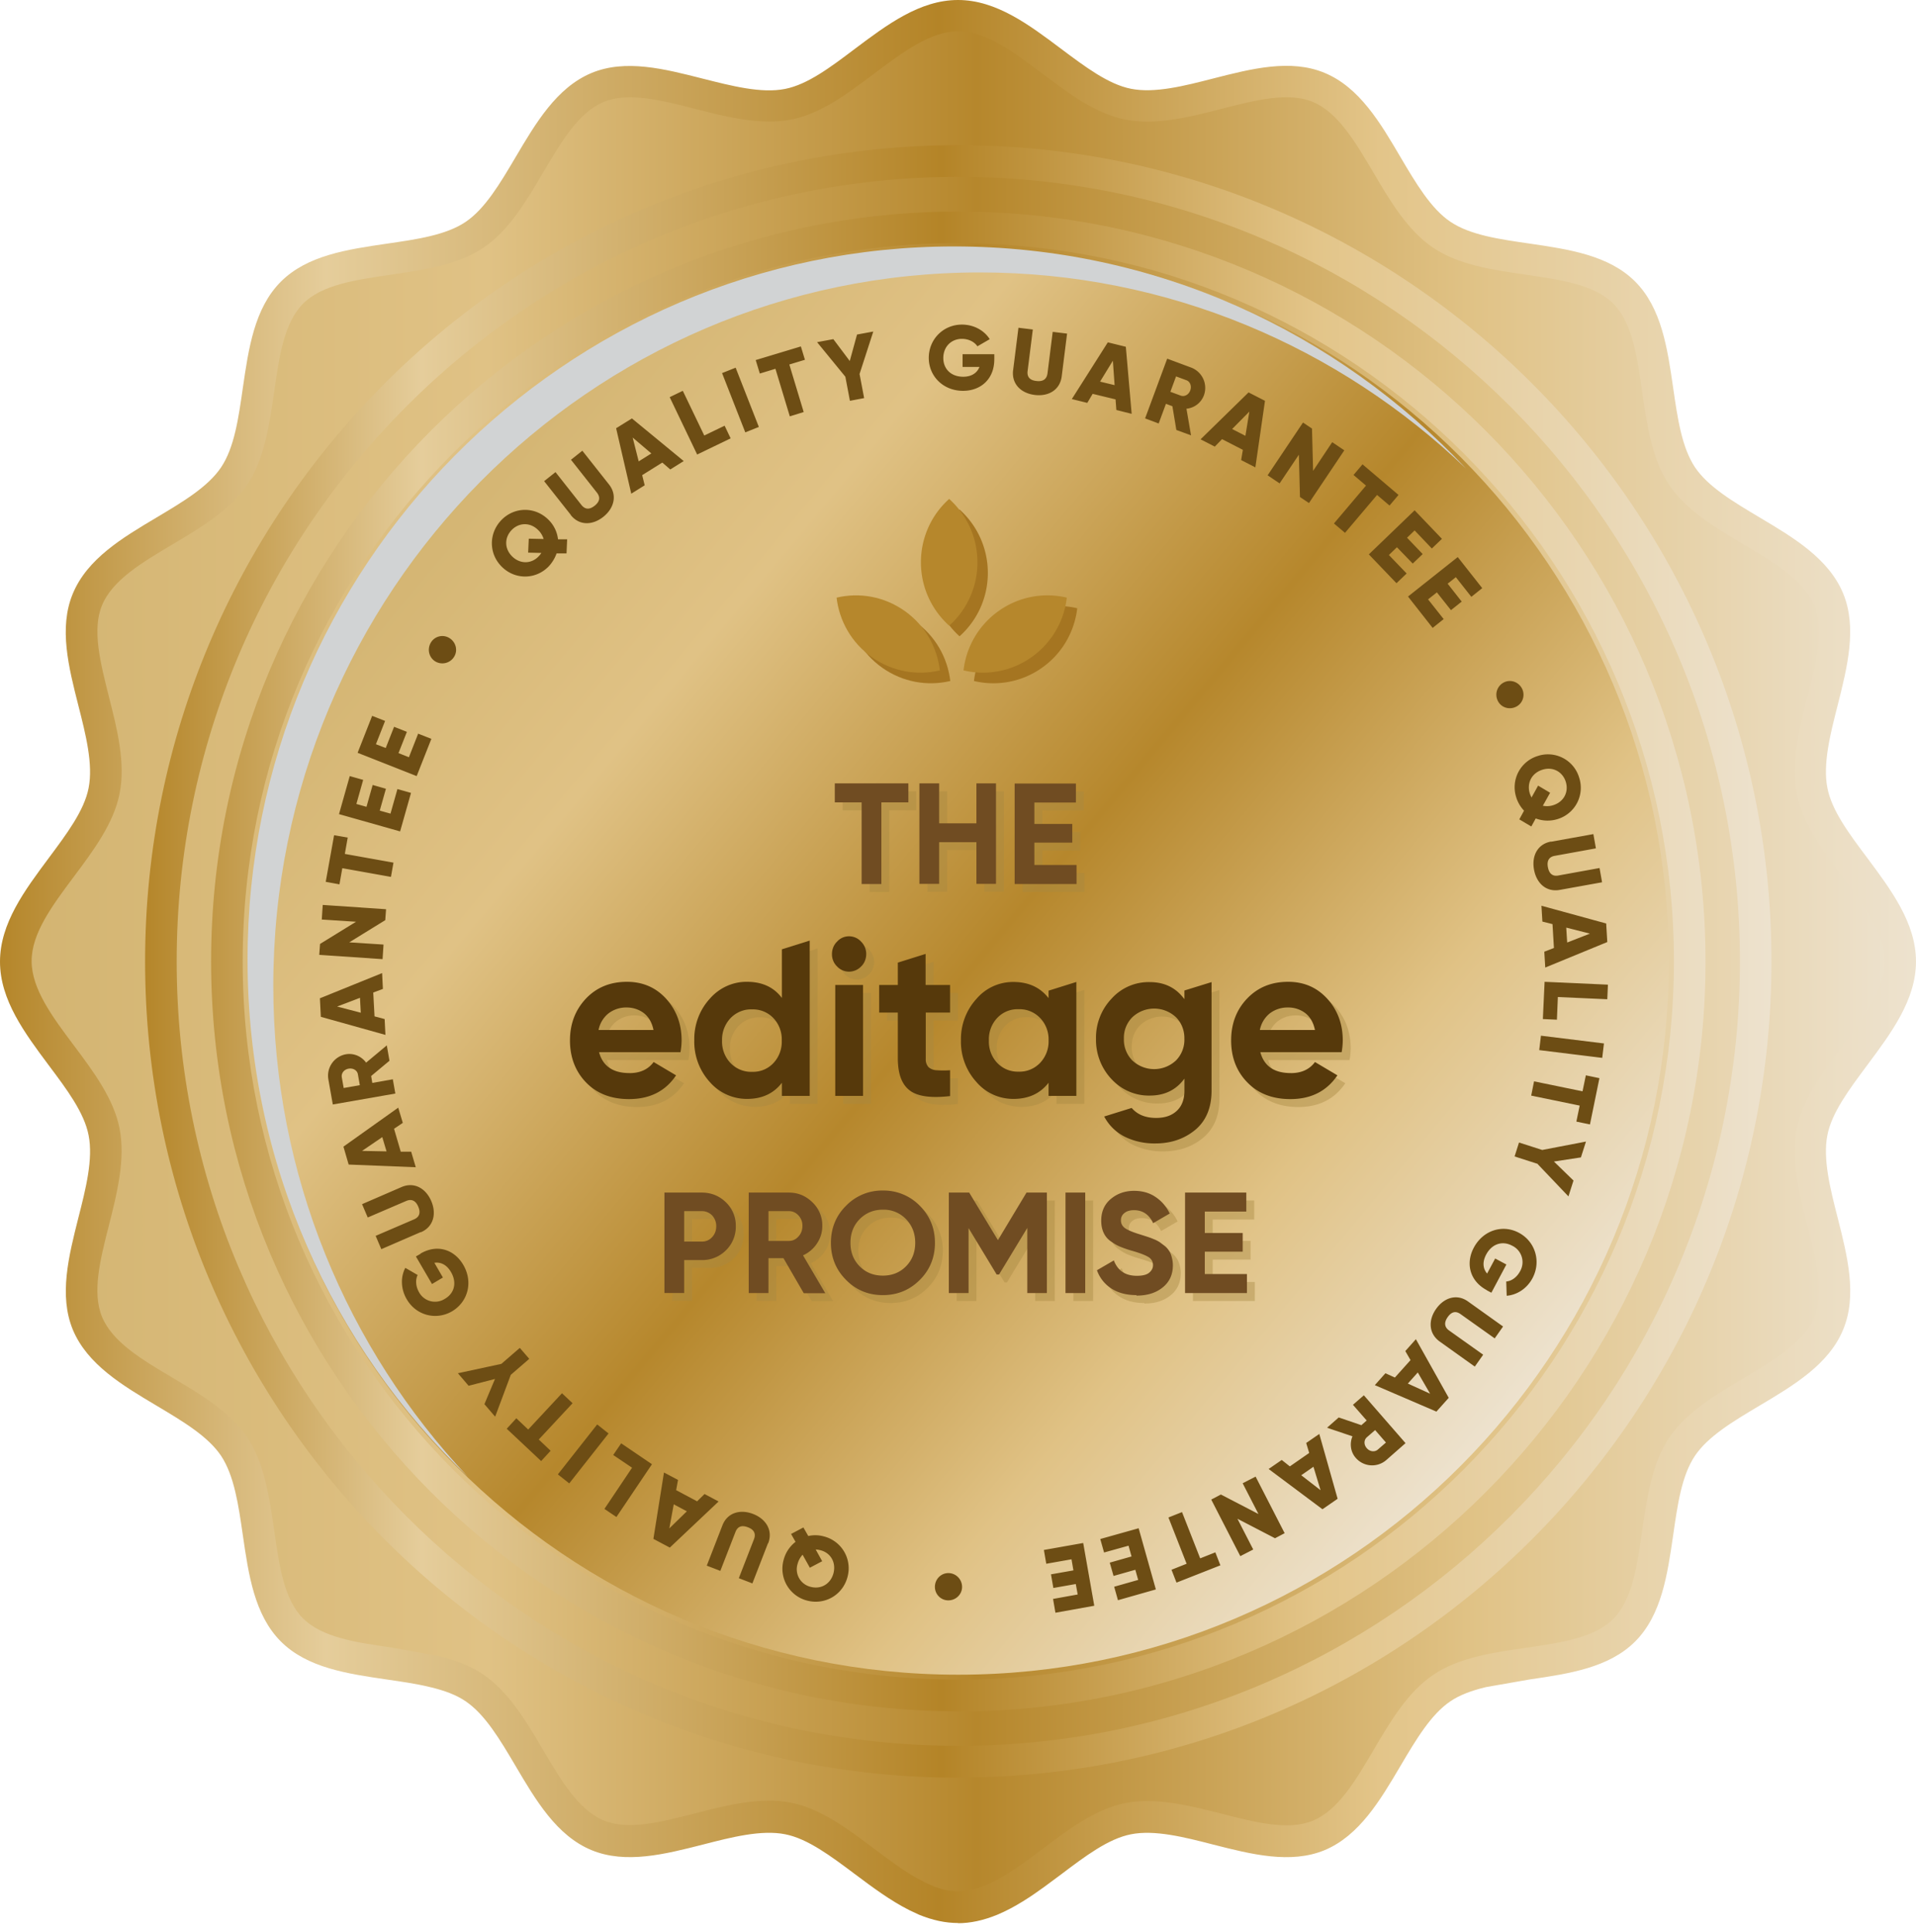
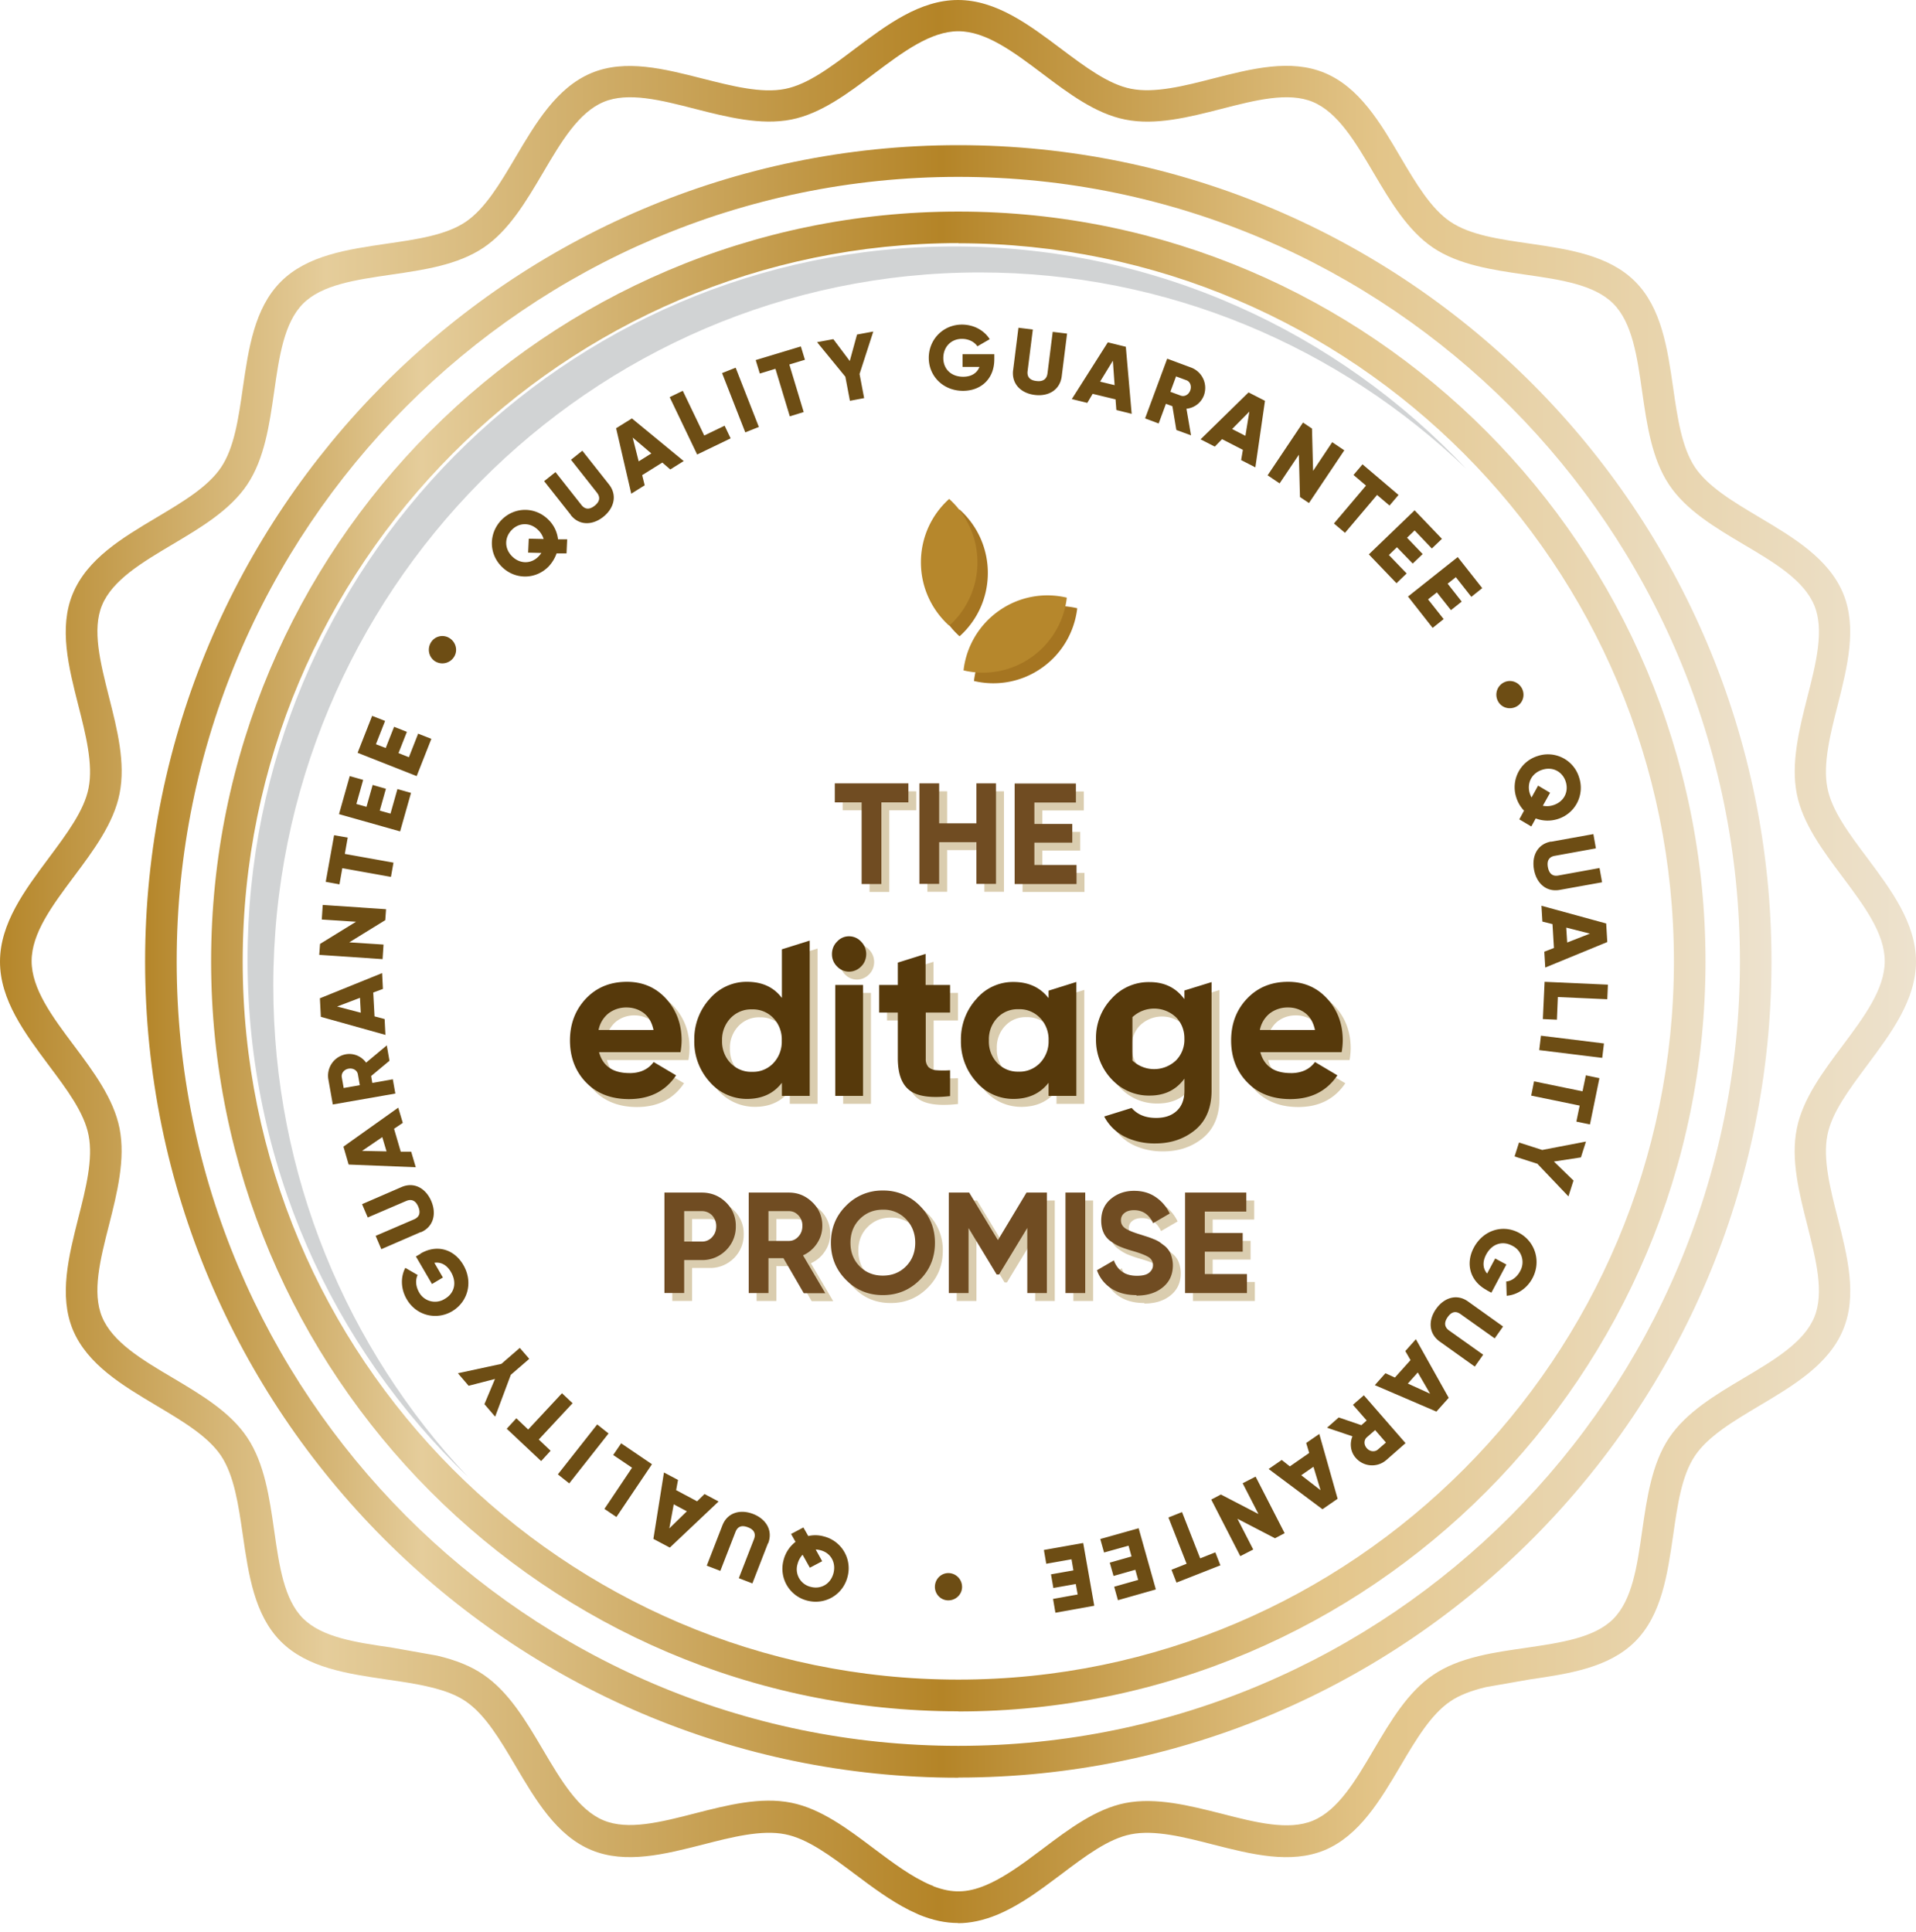
<svg xmlns="http://www.w3.org/2000/svg" xmlns:xlink="http://www.w3.org/1999/xlink" width="119" height="120" fill="none">
  <path d="M62.734 117.435c.687-.394 2.079-1.438 2.972-2.087z" fill="#d1d3d4" style="mix-blend-mode:multiply" />
-   <path d="M113.594 82.204c-1.422 3.445-7.081 4.617-9.111 7.668-2.059 3.081-.981 8.771-3.589 11.379-1.991 1.999-5.757 1.841-8.797 2.57-.942.226-1.814.541-2.54 1.023-3.05 2.048-4.217 7.718-7.64 9.145-3.374 1.398-8.189-1.772-11.847-1.043-1.971.393-3.844 2.037-5.767 3.435-.883.64-1.785 1.23-2.697 1.614-.677.286-1.373.453-2.089.453s-1.402-.167-2.079-.453c-2.913-1.21-5.59-4.478-8.473-5.049-3.658-.729-8.483 2.441-11.847 1.043-3.433-1.427-4.6-7.107-7.64-9.145-.726-.492-1.599-.797-2.54-1.023-3.04-.729-6.816-.581-8.797-2.57-2.599-2.608-1.53-8.298-3.589-11.379-2.04-3.061-7.689-4.233-9.111-7.668-1.393-3.386 1.765-8.219 1.04-11.891C5.784 66.75.998 63.491.998 59.721S5.774 52.693 6.48 49.13c.726-3.672-2.432-8.515-1.04-11.891 1.422-3.445 7.081-4.617 9.111-7.668 2.06-3.081.981-8.771 3.589-11.379 2.599-2.609 8.267-1.536 11.337-3.603 3.05-2.047 4.217-7.717 7.64-9.145 3.374-1.398 8.189 1.772 11.847 1.043 3.55-.699 6.796-5.503 10.553-5.503S66.52 5.778 70.07 6.487c3.658.728 8.483-2.441 11.847-1.043 3.433 1.427 4.6 7.107 7.64 9.145 3.07 2.067 8.738.984 11.337 3.603 2.599 2.609 1.53 8.298 3.589 11.379 2.04 3.061 7.689 4.233 9.111 7.668 1.393 3.386-1.765 8.219-1.04 11.891.697 3.563 5.483 6.822 5.483 10.592s-4.776 7.028-5.483 10.592c-.725 3.672 2.433 8.515 1.04 11.891z" fill="url(#A)" />
-   <path d="M59.517 104.018c24.374 0 44.132-19.833 44.132-44.297S83.891 15.425 59.517 15.425 15.385 35.257 15.385 59.721s19.759 44.297 44.132 44.297z" fill="url(#B)" />
  <path d="M29.056 91.723c-7.483-7.954-12.082-18.693-12.082-30.495 0-24.432 19.683-44.306 43.887-44.306 11.69 0 22.331 4.646 30.206 12.196-8.003-8.505-19.3-13.811-31.805-13.811-24.194 0-43.887 19.874-43.887 44.306 0 12.629 5.257 24.028 13.681 32.11h0z" fill="#d1d3d4" style="mix-blend-mode:multiply" />
  <path d="M27.028 41.078c-.392-.246-.51-.768-.265-1.172a.83.83 0 0 1 1.148-.276c.402.246.54.768.294 1.162-.245.404-.775.532-1.177.285h0zm7.628-7.58h.569l-.039.876h-.618a2.32 2.32 0 0 1-.49.807c-.794.817-2.069.847-2.903.03s-.824-2.097-.029-2.914 2.069-.847 2.903-.03a2.02 2.02 0 0 1 .608 1.23h0zm-1.03.846l-.824-.02.039-.866.922.02a1.27 1.27 0 0 0-.343-.561c-.5-.492-1.187-.463-1.638 0s-.471 1.152.029 1.644 1.197.463 1.638 0c.069-.069.118-.138.176-.217h0zm1.826-2.362l-1.657-2.097.706-.561 1.608 2.038c.186.236.451.345.824.049s.324-.581.137-.817l-1.608-2.038.706-.561 1.657 2.097c.52.66.324 1.467-.353 2.008s-1.51.551-2.03-.118h.01zm5.677-3.248l-1.245.778.157.63-.834.522-.941-4.065.981-.61 3.217 2.648-.834.522-.49-.423h-.01zm-.677-.571l-1.157-.984.373 1.477.785-.492zm4.553-1.723l.373.787-2.079 1.004-1.706-3.563.814-.394 1.334 2.776 1.265-.61zm.684-3.603l1.442 3.682-.843.335-1.442-3.681.843-.335h0zm4.306-.492l-.971.295.892 2.953-.863.266-.892-2.953-.971.295-.255-.837 2.805-.847.255.837v-.01zm3.391.886l.284 1.496-.883.167-.284-1.496-1.756-2.146 1.01-.187 1.02 1.358.451-1.644 1.01-.187-.853 2.638h0zm8.368-.905c0 1.211-.834 1.949-1.942 1.949-1.236 0-2.128-.915-2.128-2.047 0-1.152.902-2.067 2.06-2.067.755 0 1.393.374 1.726.906l-.765.443c-.167-.256-.52-.463-.961-.463-.667 0-1.157.492-1.157 1.191 0 .669.471 1.162 1.236 1.162.52 0 .863-.236 1.01-.61h-1.049v-.788h1.971v.335-.01zm1.167.689l.333-2.658.893.108-.324 2.579c-.039.295.069.571.549.62.471.059.647-.177.686-.473l.324-2.579.892.108-.333 2.658c-.108.837-.814 1.26-1.677 1.152s-1.442-.689-1.343-1.536v.02zm6.364 1.791l-1.422-.344-.333.561-.961-.236 2.236-3.524 1.118.276.363 4.164-.951-.236-.049-.65v-.01zm-.059-.886l-.108-1.516-.794 1.299.892.216h.01zm3.59 1.31l-.402-.148-.451 1.221-.843-.315 1.373-3.711 1.481.551a1.35 1.35 0 0 1 .794 1.742 1.29 1.29 0 0 1-1.079.817l.284 1.654-.912-.335-.245-1.476h0zm-.127-.896l.638.236c.235.089.5-.049.598-.325.098-.266-.01-.551-.245-.63l-.637-.236-.353.955zm4.514 3.612l-1.304-.669-.451.463-.883-.453 2.981-2.914 1.02.522-.598 4.134-.883-.453.108-.64.01.01zm.147-.876l.245-1.506-1.069 1.083.824.423zm6.145.896l-2.197 3.278-.559-.374-.069-2.628-1.196 1.782-.745-.502 2.197-3.278.559.374.069 2.628 1.187-1.782.745.502h.01zm2.807 3.435l-.775-.659-1.991 2.353-.687-.581 1.991-2.353-.775-.66.559-.66 2.236 1.9-.559.659h0zm1.058 4.223l-.628.6-1.716-1.791 2.844-2.737 1.697 1.772-.628.6-1.069-1.122-.471.453.971 1.014-.618.591-.981-1.014-.5.482 1.098 1.142v.01zm2.296 2.835l-.677.541-1.53-1.949 3.089-2.451 1.52 1.929-.677.541-.961-1.221-.51.404.873 1.112-.667.532-.873-1.103-.549.433.981 1.24-.02-.01zm3.747 3.928c.412-.207.912-.039 1.128.384.206.413.049.916-.363 1.122-.422.217-.932.059-1.138-.355-.216-.423-.049-.935.373-1.152zm1.979 8.446l-.275.502-.745-.443.294-.541a2.07 2.07 0 0 1-.481-.817 2.03 2.03 0 0 1 1.334-2.579 2.02 2.02 0 0 1 2.569 1.339 2.03 2.03 0 0 1-1.334 2.579 2.08 2.08 0 0 1-1.363-.039zm-.255-1.309l.402-.728.745.443-.451.807c.206.039.422.039.657-.039.667-.217.961-.837.765-1.457-.196-.61-.794-.955-1.461-.738s-.961.837-.775 1.457c.029.089.069.177.108.256h.01zm1.207 2.756l2.628-.473.157.886-2.55.463c-.294.049-.52.236-.431.709s.363.571.657.512l2.55-.463.157.886-2.628.473c-.834.148-1.442-.404-1.599-1.26s.226-1.595 1.059-1.742v.01zm.177 6.585l-.088-1.467-.628-.157-.059-.984 4.021 1.102.069 1.152-3.854 1.585-.059-.984.608-.236-.01-.01zm.824-.325l1.412-.551-1.471-.374.059.925h0zm-.648 4.794l-.863-.039.108-2.313 3.933.177-.039.906-3.07-.138-.059 1.408h-.01zm2.824 2.372l-3.913-.482.108-.896 3.913.482-.108.896zm-1.606 3.958l.206-.994-3.011-.62.177-.886 3.011.62.206-.994.843.177-.588 2.874-.843-.177h0zm-2.395 2.628l-1.442-.463.275-.866 1.442.463 2.717-.522-.314.984-1.677.256 1.216 1.181-.314.984-1.912-2.008.01-.01zm-3.178 7.835c-1.059-.571-1.314-1.664-.794-2.638.588-1.093 1.804-1.457 2.805-.915 1.01.541 1.383 1.772.843 2.805-.353.669-.981 1.053-1.608 1.102l-.029-.886c.304-.02.647-.236.863-.64a1.13 1.13 0 0 0-.5-1.585c-.588-.315-1.246-.128-1.608.551-.245.463-.206.876.059 1.181l.5-.935.696.374-.932 1.752-.294-.157v-.01zm-1.156.709l2.177 1.555-.52.738-2.118-1.506c-.245-.177-.53-.207-.804.187s-.147.659.088.827l2.118 1.506-.52.738-2.177-1.555c-.686-.492-.726-1.319-.226-2.028s1.294-.955 1.981-.463zm-4.552 4.735l.981-1.093-.324-.561.657-.738 2.04 3.642-.765.856-3.825-1.644.657-.738.588.266-.01.01zm.814.364l1.383.63-.765-1.319-.618.689zm-2.88 2.579l.324-.285-.853-.975.677-.591 2.589 2.973-1.187 1.043a1.34 1.34 0 0 1-1.903-.128c-.324-.364-.392-.886-.206-1.339l-1.579-.532.726-.64 1.412.482v-.01zm.843.315l-.51.443c-.186.167-.196.463 0 .679.186.217.49.246.677.089l.51-.443-.667-.768h-.01zm-5.296 2.254l1.206-.837-.186-.62.814-.561 1.138 4.026-.941.65-3.344-2.5.814-.561.51.404h-.01zm.706.541l1.206.935-.441-1.457-.765.532v-.01zm-3.778 5.031l-1.805-3.514.598-.315 2.334 1.211-.981-1.91.804-.413 1.804 3.514-.598.315-2.334-1.211.981 1.91-.804.413zm-4.276.846l.941-.374-1.128-2.874.843-.335 1.128 2.874.941-.374.314.807-2.726 1.073-.314-.807v.01zm-4.186-1.073l-.235-.837 2.383-.669 1.069 3.8-2.354.669-.235-.837 1.491-.423-.177-.63-1.353.384-.235-.827 1.353-.384-.186-.669-1.52.423h0zm-3.59.699l-.147-.856 2.442-.433.687 3.898-2.413.433-.147-.857 1.53-.276-.118-.65-1.393.246-.147-.847 1.393-.246-.118-.689-1.559.276h-.01zm-5.229 1.457c-.01.463-.402.827-.873.817-.461-.01-.824-.394-.814-.857.01-.473.392-.847.853-.837.471.01.844.404.834.876zm-10.336-2.805l-.284-.502.765-.404.304.532a1.95 1.95 0 0 1 .951.02 2.04 2.04 0 0 1 1.491 2.5c-.284 1.132-1.393 1.772-2.491 1.496a2.04 2.04 0 0 1-1.491-2.5 2.08 2.08 0 0 1 .745-1.152l.01.01zm1.246.463l.402.728-.765.404-.451-.807c-.137.148-.255.345-.314.581a1.12 1.12 0 0 0 .834 1.418c.618.157 1.226-.177 1.402-.866.167-.689-.206-1.27-.834-1.418-.088-.02-.186-.039-.274-.039h0zm-2.962-.394l-.971 2.5-.843-.325.942-2.421c.108-.276.069-.571-.373-.738-.451-.177-.667.01-.775.285l-.941 2.421-.843-.325.971-2.5c.304-.787 1.098-1.024 1.912-.709.804.315 1.236 1.024.932 1.821l-.01-.01zm-5.698-3.288l1.295.689.461-.453.873.463-3.03 2.864-1.02-.541.657-4.124.873.463-.118.64h.01zm-.157.876l-.275 1.496 1.089-1.063-.814-.433zm-3.755-3.071l.49-.719 1.912 1.299-2.207 3.278-.745-.502 1.716-2.559-1.167-.788v-.01zm-3.442 1.21l2.442-3.101.706.561-2.442 3.101-.706-.561zm-2.579-3.484l.736.699 2.099-2.254.657.62-2.099 2.254.736.699-.588.64-2.138-2.008.588-.64.01-.01zm-.933-3.377l1.148-.994.588.679-1.148.994-.971 2.599-.667-.778.657-1.565-1.638.423-.667-.778 2.697-.581h0zm-5.021-6.851c1.039-.61 2.099-.256 2.658.699.628 1.073.284 2.303-.696 2.884-.991.581-2.236.256-2.815-.748-.383-.65-.383-1.398-.088-1.949l.765.443c-.137.276-.137.679.088 1.073a1.13 1.13 0 0 0 1.608.404c.579-.335.765-.994.373-1.664-.265-.453-.637-.63-1.03-.571l.53.915-.677.404-1-1.713.294-.167-.01-.01zm.02-1.338l-2.452 1.063-.353-.827 2.383-1.024c.275-.118.451-.344.265-.787s-.481-.473-.755-.354L22.84 75.62l-.353-.827 2.452-1.063c.775-.335 1.501.069 1.844.866s.137 1.605-.637 1.939l-.01-.01zm-1.657-6.399l.412 1.408h.647l.285.965-4.168-.167-.324-1.112 3.403-2.422.284.945-.539.364v.02zm-.736.502l-1.255.856 1.52.03-.265-.886zm-.689-3.789l.069.423 1.275-.226.157.886-3.884.679-.275-1.555a1.35 1.35 0 0 1 1.098-1.565c.48-.079.961.128 1.245.522l1.285-1.073.167.955-1.147.955h.01zm-.706.561l-.118-.669c-.039-.246-.294-.404-.579-.354s-.461.285-.422.532l.118.669 1-.177zm.835-5.739l.079 1.467.628.167.049.984-4.011-1.122-.059-1.152 3.864-1.565.049.984-.608.226.01.01zm-.824.315l-1.422.541 1.471.384-.049-.925zm-2.314-5.769l3.933.266-.049.679-2.236 1.378 2.128.138-.059.906-3.933-.266.049-.679 2.236-1.378-2.128-.138.059-.906h0zm1.55-4.173l-.177 1.004 3.021.541-.157.886-3.021-.541-.177 1.004-.853-.157.52-2.894.853.148-.01.01zm3.099-3.022l.834.236-.677 2.392-3.795-1.073.667-2.363.834.236-.422 1.496.628.177.383-1.358.824.236-.383 1.358.667.187.431-1.526h.01zm1.294-3.436l.804.315-.912 2.313-3.668-1.447.902-2.294.804.315-.569 1.447.608.236.52-1.319.794.315-.52 1.319.647.256.579-1.477.01.02z" fill="#6d4d14" />
  <g fill="#a57521">
    <use xlink:href="#E" />
    <path d="M57.842 35.585c0 1.565.677 2.963 1.755 3.937 1.079-.965 1.756-2.372 1.756-3.937a5.28 5.28 0 0 0-1.756-3.937c-1.079.965-1.755 2.372-1.755 3.937zm6.867 5.896a5.21 5.21 0 0 1-4.217.817c.167-1.437.922-2.805 2.197-3.701a5.21 5.21 0 0 1 4.217-.817c-.167 1.437-.922 2.805-2.197 3.701h0z" />
  </g>
  <g fill="#b6872c">
    <use xlink:href="#E" x="-0.648" y="-0.659" />
    <path d="M57.197 34.926c0 1.565.677 2.963 1.755 3.937 1.079-.965 1.755-2.372 1.755-3.937s-.677-2.963-1.755-3.937c-1.079.965-1.755 2.372-1.755 3.938zm6.864 5.896a5.21 5.21 0 0 1-4.217.817 5.25 5.25 0 0 1 2.197-3.701 5.21 5.21 0 0 1 4.217-.817 5.25 5.25 0 0 1-2.197 3.701h0z" />
  </g>
  <path d="M59.519 110.416c-27.852 0-50.507-22.739-50.507-50.695S31.666 9.017 59.519 9.017s50.506 22.739 50.506 50.695-22.654 50.695-50.506 50.695v.01zm0-99.43c-26.774 0-48.545 21.863-48.545 48.726s21.782 48.726 48.546 48.726 48.545-21.862 48.545-48.726-21.782-48.726-48.545-48.726h0zm0 95.305c-25.587 0-46.407-20.898-46.407-46.58s20.811-46.57 46.408-46.57 46.407 20.898 46.407 46.58-20.821 46.58-46.407 46.58v-.01zm0-91.191c-24.508 0-44.446 20.012-44.446 44.611s19.938 44.612 44.446 44.612 44.446-20.012 44.446-44.612S84.027 15.11 59.519 15.11v-.01z" fill="url(#C)" />
  <path d="M59.52 119.442c-.794 0-1.589-.167-2.452-.521l-.608-.286c-1.167-.59-2.275-1.417-3.354-2.224-1.51-1.132-2.942-2.205-4.335-2.481-1.471-.295-3.325.177-5.119.64-2.354.6-4.796 1.22-6.914.344-2.167-.895-3.462-3.1-4.717-5.227-.971-1.644-1.893-3.199-3.099-4.016-.549-.374-1.255-.659-2.226-.886-.843-.206-1.746-.334-2.697-.472-2.422-.355-4.923-.719-6.561-2.363s-2.001-4.154-2.354-6.585c-.275-1.91-.539-3.711-1.353-4.942-.814-1.211-2.363-2.136-4.001-3.111-2.118-1.26-4.305-2.559-5.208-4.725-.873-2.126-.255-4.567.343-6.94.461-1.801.932-3.662.637-5.138-.275-1.408-1.344-2.835-2.481-4.351C1.54 64.171 0 62.113 0 59.731s1.54-4.439 3.021-6.428c1.128-1.516 2.207-2.953 2.481-4.351.294-1.477-.177-3.337-.637-5.138-.598-2.362-1.226-4.813-.343-6.94.902-2.175 3.089-3.475 5.208-4.735 1.638-.975 3.187-1.9 4.001-3.111.824-1.23 1.079-3.032 1.353-4.942.353-2.431.716-4.941 2.354-6.585s4.139-2.008 6.561-2.362c1.903-.276 3.697-.532 4.923-1.358 1.206-.817 2.128-2.372 3.099-4.016 1.255-2.126 2.55-4.321 4.707-5.227 2.118-.886 4.551-.256 6.914.345 1.795.453 3.648.935 5.119.64 1.402-.276 2.824-1.349 4.335-2.49C55.077 1.545 57.127 0 59.5 0s4.423 1.545 6.404 3.032c1.51 1.132 2.942 2.205 4.335 2.481 1.471.295 3.325-.177 5.119-.64 2.354-.6 4.796-1.23 6.914-.345 2.158.896 3.462 3.101 4.707 5.227.971 1.644 1.893 3.199 3.099 4.016 1.226.827 3.021 1.083 4.923 1.358 2.422.354 4.923.719 6.561 2.363s2.001 4.154 2.354 6.585c.274 1.91.539 3.711 1.353 4.941.814 1.211 2.364 2.136 4.001 3.111 2.119 1.26 4.306 2.559 5.208 4.735.873 2.126.255 4.568-.343 6.94-.461 1.801-.932 3.662-.638 5.138.275 1.408 1.344 2.835 2.481 4.351 1.481 1.988 3.021 4.046 3.021 6.428s-1.54 4.44-3.021 6.428c-1.127 1.516-2.206 2.953-2.481 4.351-.294 1.477.177 3.337.638 5.138.598 2.362 1.226 4.814.343 6.94-.893 2.175-3.089 3.475-5.208 4.735-1.637.975-3.187 1.9-4.001 3.111-.824 1.23-1.079 3.032-1.353 4.942-.353 2.431-.716 4.941-2.354 6.585s-4.139 2.008-6.561 2.363l-2.697.472c-.951.227-1.677.512-2.226.886-1.206.817-2.128 2.372-3.099 4.016-1.255 2.127-2.55 4.322-4.707 5.227-2.118.876-4.56.256-6.914-.344-1.795-.463-3.648-.935-5.119-.64-1.402.276-2.824 1.349-4.335 2.49l-1.049.778c-.775.561-1.795 1.26-2.903 1.723-.863.354-1.667.531-2.462.531l.029-.01zm-1.549-2.283c1.167.443 2.089.423 3.266-.069.912-.384 1.814-1.004 2.501-1.496l1.02-.758c1.618-1.221 3.295-2.481 5.129-2.845 1.912-.374 3.982.157 5.982.659 2.138.552 4.168 1.063 5.678.433 1.559-.649 2.638-2.47 3.776-4.41 1.04-1.762 2.118-3.592 3.697-4.646.755-.512 1.667-.886 2.854-1.171.932-.227 1.922-.364 2.873-.502 2.197-.325 4.276-.62 5.453-1.802s1.481-3.268 1.794-5.482c.295-2.038.599-4.154 1.668-5.758 1.059-1.585 2.873-2.668 4.629-3.711 1.922-1.142 3.746-2.225 4.393-3.79.628-1.516.108-3.554-.431-5.699-.51-2.008-1.04-4.095-.657-6.005.362-1.841 1.618-3.524 2.834-5.148 1.353-1.811 2.628-3.524 2.628-5.256s-1.275-3.435-2.628-5.247c-1.216-1.624-2.472-3.308-2.834-5.148-.373-1.91.147-3.997.657-6.005.549-2.146 1.059-4.184.431-5.699-.647-1.565-2.461-2.648-4.393-3.79-1.756-1.043-3.58-2.126-4.629-3.711-1.069-1.605-1.373-3.711-1.668-5.759-.313-2.215-.617-4.302-1.794-5.483s-3.256-1.486-5.453-1.801c-2.04-.295-4.139-.601-5.737-1.673-1.579-1.063-2.658-2.884-3.697-4.646-1.138-1.929-2.216-3.76-3.776-4.41-1.51-.63-3.54-.118-5.678.433-2.001.512-4.08 1.043-5.982.66-1.834-.364-3.511-1.624-5.129-2.845-1.804-1.358-3.511-2.638-5.227-2.638s-3.432 1.28-5.237 2.638c-1.618 1.221-3.295 2.481-5.129 2.845-1.903.374-3.982-.148-5.982-.66-2.138-.551-4.168-1.063-5.678-.433-1.559.65-2.638 2.471-3.776 4.41-1.04 1.762-2.118 3.593-3.697 4.646-1.599 1.073-3.697 1.378-5.737 1.673-2.207.325-4.286.62-5.463 1.801s-1.481 3.268-1.795 5.473c-.294 2.047-.598 4.154-1.667 5.758-1.059 1.585-2.873 2.668-4.629 3.711-1.922 1.142-3.746 2.225-4.394 3.79-.628 1.516-.108 3.553.432 5.699.51 2.008 1.04 4.095.657 6.005-.363 1.841-1.618 3.524-2.834 5.148-1.353 1.811-2.628 3.524-2.628 5.247s1.275 3.445 2.628 5.247c1.216 1.624 2.471 3.308 2.834 5.148.373 1.91-.147 3.996-.657 6.005-.549 2.146-1.059 4.184-.432 5.7.647 1.565 2.462 2.648 4.394 3.79 1.756 1.044 3.58 2.126 4.629 3.711 1.069 1.605 1.373 3.711 1.667 5.758.314 2.215.618 4.302 1.795 5.473s3.256 1.486 5.453 1.801l2.883.512c1.197.286 2.109.66 2.854 1.172 1.579 1.063 2.658 2.884 3.697 4.646 1.138 1.929 2.216 3.76 3.776 4.41 1.51.63 3.54.118 5.678-.433 2.001-.512 4.08-1.044 5.982-.66 1.834.364 3.511 1.624 5.129 2.845 1.167.876 2.364 1.772 3.531 2.264l.157.059.01.02z" fill="url(#D)" />
  <g style="mix-blend-mode:multiply" opacity=".42" fill="#a88840">
    <path d="M56.908 49.149v1.181h-1.677v5.07h-1.226v-5.07h-1.667v-1.181h4.58-.01zm4.23 0h1.216v6.241h-1.216v-2.589h-2.314v2.589h-1.226v-6.241h1.226v2.481h2.314v-2.481zm3.598 5.07h2.619V55.4H63.51v-6.241h3.805v1.181h-2.579v1.329h2.354v1.162h-2.354v1.398-.01zM44.072 74.565c.598 0 1.098.207 1.51.61a2 2 0 0 1 .608 1.486 2.04 2.04 0 0 1-.608 1.486 2.07 2.07 0 0 1-1.51.61h-1.089v2.047h-1.226v-6.241h2.324-.01zm0 3.042a.82.82 0 0 0 .647-.276c.167-.177.255-.404.255-.669a.97.97 0 0 0-.255-.679.88.88 0 0 0-.647-.266h-1.089v1.89h1.089zm6.333 3.199L49.15 78.64h-.932v2.166h-1.226v-6.241h2.491c.579 0 1.059.207 1.471.61a1.97 1.97 0 0 1 .608 1.467c0 .384-.108.748-.324 1.073a2.02 2.02 0 0 1-.873.748l1.383 2.353h-1.324l-.02-.01zm-2.187-5.089v1.851h1.265c.235 0 .432-.089.598-.276.167-.177.245-.404.245-.66a.91.91 0 0 0-.245-.65c-.167-.178-.363-.266-.598-.266h-1.265zm9.397 4.272c-.628.63-1.393.945-2.295.945s-1.667-.315-2.285-.945a3.14 3.14 0 0 1-.941-2.303c0-.906.314-1.683.941-2.303a3.11 3.11 0 0 1 2.285-.945 3.13 3.13 0 0 1 2.295.945 3.14 3.14 0 0 1 .941 2.303c0 .906-.314 1.683-.941 2.303h0zm-3.727-.837c.382.384.863.571 1.432.571s1.049-.187 1.432-.571.579-.876.579-1.467-.196-1.083-.579-1.477a1.91 1.91 0 0 0-1.432-.581c-.569 0-1.049.197-1.432.581s-.579.876-.579 1.477.196 1.083.579 1.467zm11.622-4.587v6.241h-1.216V76.76l-1.755 2.894h-.147l-1.746-2.884v4.036H59.42v-6.241h1.265l1.785 2.953 1.775-2.953h1.265 0zm1.156 0h1.226v6.241h-1.226v-6.241zm4.405 6.369c-.618 0-1.138-.138-1.559-.413a2.22 2.22 0 0 1-.892-1.132l1.049-.61c.245.64.716.955 1.432.955.343 0 .598-.059.755-.187s.245-.285.245-.472a.57.57 0 0 0-.294-.512c-.196-.118-.549-.256-1.049-.394a7.18 7.18 0 0 1-.706-.246c-.196-.079-.383-.197-.579-.335a1.29 1.29 0 0 1-.441-.532 1.79 1.79 0 0 1-.147-.748c0-.561.196-1.014.598-1.349a2.18 2.18 0 0 1 1.442-.502c.5 0 .942.118 1.324.374s.677.591.892 1.034l-1.03.6c-.245-.532-.647-.807-1.187-.807-.255 0-.451.059-.598.177s-.216.266-.216.453c0 .197.078.354.245.482.167.118.481.256.941.394l.431.138a4.5 4.5 0 0 1 .402.148 2.07 2.07 0 0 1 .392.197l.314.236c.118.099.206.207.275.315s.118.236.157.384a1.92 1.92 0 0 1 .069.492c0 .581-.206 1.034-.628 1.378s-.961.512-1.628.512l-.01-.03zm4.247-1.309h2.618v1.181h-3.844v-6.241h3.805v1.181h-2.579v1.329h2.354v1.162h-2.354v1.398-.01z" />
    <g fill-rule="evenodd">
      <path d="M80.662 67.143c-1.03 0-1.657-.433-1.893-1.299h5.051a4.49 4.49 0 0 0 .069-.728c0-1.024-.324-1.89-.961-2.589s-1.442-1.053-2.432-1.053c-1.04 0-1.883.345-2.55 1.043-.657.689-.99 1.555-.99 2.599s.333 1.919 1.01 2.609c.667.689 1.559 1.034 2.668 1.034 1.285 0 2.256-.492 2.922-1.477l-1.393-.827c-.343.463-.843.689-1.501.689h0zm1.501-2.677H78.74a1.75 1.75 0 0 1 .608-1.024c.334-.256.736-.384 1.157-.374a1.74 1.74 0 0 1 1.049.344c.304.236.51.581.608 1.053h0zm-8.112-1.939v-.512l1.687-.522v6.743c0 1.063-.343 1.88-1.02 2.441-.686.561-1.51.837-2.471.837-.657.01-1.314-.128-1.912-.423a2.93 2.93 0 0 1-1.265-1.25l1.707-.532c.353.413.853.62 1.52.62.549 0 .971-.148 1.285-.443s.471-.709.471-1.25v-.748c-.51.699-1.226 1.053-2.148 1.053-.902.02-1.765-.354-2.383-1.024a3.55 3.55 0 0 1-.961-2.5 3.51 3.51 0 0 1 .961-2.491c.608-.679 1.471-1.053 2.373-1.033.922 0 1.638.354 2.148 1.053l.01-.02zm-3.227 3.839c.765.709 1.932.709 2.697 0a1.83 1.83 0 0 0 .53-1.358c.01-.502-.177-.994-.53-1.339-.765-.709-1.932-.709-2.697 0a1.8 1.8 0 0 0-.53 1.339 1.83 1.83 0 0 0 .53 1.358zm-5.206-3.878v-.463l1.726-.541v7.078h-1.726v-.817c-.52.669-1.245 1.004-2.187 1.004-.883 0-1.716-.374-2.295-1.053-.637-.699-.981-1.624-.961-2.579-.02-.955.324-1.88.961-2.579a2.98 2.98 0 0 1 2.295-1.053c.942 0 1.667.335 2.187 1.004h0zm-1.863 4.567c.5.02.981-.177 1.334-.541.353-.374.549-.876.53-1.398.02-.522-.176-1.034-.53-1.398a1.76 1.76 0 0 0-1.334-.541 1.72 1.72 0 0 0-1.324.541c-.353.374-.539.876-.52 1.398-.02.522.167 1.024.52 1.398a1.75 1.75 0 0 0 1.324.541z" />
    </g>
    <path d="M59.507 63.383h-1.52v2.874a.72.72 0 0 0 .177.522.81.81 0 0 0 .5.187c.275.02.559.02.834 0v1.605c-1.187.138-2.03.02-2.511-.354-.49-.374-.726-1.024-.736-1.959v-2.874h-1.157V61.67h1.157v-1.388l1.726-.541v1.929h1.52v1.713h.01zm-6.285-2.539a1.02 1.02 0 0 1-.745-.325 1.05 1.05 0 0 1-.314-.768c0-.286.108-.571.314-.768a.98.98 0 0 1 .745-.335c.284 0 .559.118.755.335a1.08 1.08 0 0 1 .314.768c0 .285-.108.571-.314.768-.196.207-.471.325-.755.325zm-.855 7.717V61.67h1.726v6.891h-1.726z" />
    <g fill-rule="evenodd">
      <path d="M49.053 62.487v-3.032l1.726-.541v9.647h-1.726v-.817c-.51.669-1.236 1.004-2.167 1.004a3.05 3.05 0 0 1-2.315-1.053 3.72 3.72 0 0 1-.961-2.589c-.02-.955.324-1.88.961-2.579.588-.679 1.432-1.063 2.315-1.053.941 0 1.667.335 2.167 1.004v.01zM47.2 67.065a1.72 1.72 0 0 0 1.324-.541c.353-.374.539-.876.52-1.398.02-.522-.167-1.024-.52-1.398a1.75 1.75 0 0 0-1.324-.541c-.5-.02-.981.177-1.334.541-.353.374-.549.876-.53 1.398a1.92 1.92 0 0 0 .53 1.398c.353.364.834.561 1.334.541zm-7.61.078c-1.03 0-1.657-.433-1.893-1.299h5.06a4.49 4.49 0 0 0 .069-.728c0-1.024-.324-1.88-.961-2.589-.637-.699-1.451-1.053-2.432-1.053-1.04 0-1.883.345-2.55 1.043-.657.699-.99 1.565-.99 2.599 0 1.044.333 1.919 1 2.609s1.559 1.034 2.668 1.034c1.285 0 2.265-.492 2.922-1.477l-1.393-.827c-.343.463-.843.689-1.501.689h0zm1.501-2.677h-3.423a1.75 1.75 0 0 1 .608-1.024c.334-.256.736-.384 1.148-.374.373 0 .745.118 1.049.344.304.236.51.581.608 1.053h.01z" />
    </g>
  </g>
  <path d="M56.418 48.657v1.181h-1.677v5.069h-1.226v-5.069h-1.667v-1.181h4.58-.01zm4.226 0h1.216v6.241h-1.216v-2.589h-2.315v2.589h-1.226v-6.241h1.226v2.481h2.315v-2.481zm3.6 5.069h2.618v1.181h-3.844v-6.241h3.805v1.181h-2.579v1.329h2.354v1.161h-2.354v1.398-.01zM43.582 74.073c.598 0 1.098.207 1.51.61a2 2 0 0 1 .608 1.486 2.04 2.04 0 0 1-.608 1.486 2.07 2.07 0 0 1-1.51.61h-1.089v2.047h-1.226v-6.241h2.324-.01zm0 3.042a.82.82 0 0 0 .647-.276c.167-.177.255-.404.255-.669a.97.97 0 0 0-.255-.679.88.88 0 0 0-.647-.266h-1.089v1.89h1.089zm6.333 3.199l-1.255-2.166h-.932v2.166h-1.226v-6.241h2.491c.579 0 1.059.207 1.471.61a1.97 1.97 0 0 1 .608 1.467c0 .384-.108.748-.324 1.073a2.02 2.02 0 0 1-.873.748l1.383 2.353h-1.324l-.02-.01zm-2.187-5.089v1.851h1.265c.235 0 .431-.089.598-.276.167-.177.245-.404.245-.66a.91.91 0 0 0-.245-.65c-.167-.178-.363-.266-.598-.266h-1.265zm9.399 4.272c-.628.63-1.393.945-2.295.945s-1.667-.315-2.285-.945c-.628-.63-.941-1.398-.941-2.303s.314-1.683.941-2.303a3.11 3.11 0 0 1 2.285-.945 3.13 3.13 0 0 1 2.295.945c.628.63.941 1.398.941 2.303s-.314 1.683-.941 2.303h0zM53.4 78.66c.383.384.863.571 1.432.571s1.049-.187 1.432-.571.579-.876.579-1.467-.196-1.083-.579-1.477a1.91 1.91 0 0 0-1.432-.581c-.569 0-1.049.197-1.432.581s-.579.876-.579 1.477.196 1.083.579 1.467zm11.62-4.587v6.241h-1.216v-4.046l-1.755 2.894h-.147l-1.746-2.884v4.036H58.93v-6.241h1.265l1.785 2.953 1.775-2.953h1.265 0zm1.156 0h1.226v6.241h-1.226v-6.241zm4.405 6.369c-.618 0-1.138-.138-1.559-.413a2.22 2.22 0 0 1-.892-1.132l1.049-.61c.245.64.716.955 1.432.955.343 0 .598-.059.755-.187s.245-.285.245-.472a.57.57 0 0 0-.294-.512c-.196-.118-.549-.256-1.049-.394-.275-.079-.51-.167-.706-.246s-.382-.197-.579-.335a1.29 1.29 0 0 1-.441-.532c-.098-.216-.147-.463-.147-.748 0-.561.196-1.014.598-1.349s.883-.502 1.442-.502c.5 0 .942.118 1.324.374s.677.591.892 1.034l-1.03.6c-.245-.532-.647-.807-1.187-.807-.255 0-.451.059-.598.177s-.216.266-.216.453c0 .197.078.354.245.482.167.118.48.256.941.394l.431.138a4.56 4.56 0 0 1 .402.148 2.07 2.07 0 0 1 .392.197l.314.236c.118.098.206.207.275.315s.118.236.157.384.069.315.069.492c0 .581-.206 1.034-.628 1.378s-.961.512-1.628.512l-.01-.029zm4.247-1.309h2.618v1.181h-3.844v-6.241h3.805v1.181h-2.579v1.329h2.354v1.162h-2.354v1.398-.01z" fill="#704c22" />
-   <path d="M80.17 66.651c-1.03 0-1.657-.433-1.893-1.299h5.051a4.49 4.49 0 0 0 .069-.728c0-1.024-.324-1.89-.961-2.589s-1.442-1.053-2.432-1.053c-1.04 0-1.883.344-2.55 1.043-.657.689-.99 1.555-.99 2.599s.333 1.919 1.01 2.609c.667.689 1.559 1.034 2.668 1.034 1.285 0 2.256-.492 2.922-1.476l-1.393-.827c-.343.463-.843.689-1.501.689h0zm1.501-2.677h-3.423a1.75 1.75 0 0 1 .608-1.024c.334-.256.736-.384 1.157-.374a1.74 1.74 0 0 1 1.049.344c.304.236.51.581.608 1.053h0zm-8.11-1.94v-.512L75.248 61v6.743c0 1.063-.343 1.88-1.02 2.441-.686.561-1.51.837-2.471.837-.657.01-1.314-.128-1.912-.423-.539-.276-.981-.709-1.265-1.25l1.707-.532c.353.413.853.62 1.52.62.549 0 .971-.148 1.285-.443s.471-.709.471-1.25v-.748c-.51.699-1.226 1.053-2.148 1.053-.902.02-1.765-.354-2.383-1.024a3.55 3.55 0 0 1-.961-2.5 3.51 3.51 0 0 1 .961-2.49A3.09 3.09 0 0 1 71.405 61c.922 0 1.638.354 2.148 1.053l.01-.02zm-3.227 3.839c.765.709 1.932.709 2.697 0 .353-.354.549-.847.529-1.358.01-.502-.176-.994-.529-1.339-.765-.709-1.932-.709-2.697 0a1.8 1.8 0 0 0-.53 1.339 1.83 1.83 0 0 0 .53 1.358zm-5.209-3.878v-.463l1.726-.541v7.078h-1.726v-.817c-.52.669-1.245 1.004-2.187 1.004-.883 0-1.716-.374-2.295-1.053-.637-.699-.981-1.624-.961-2.579-.02-.955.324-1.88.961-2.579a2.98 2.98 0 0 1 2.295-1.053c.941 0 1.667.335 2.187 1.004h0zm-1.863 4.567c.5.02.981-.177 1.334-.541.353-.374.549-.876.53-1.398.02-.522-.177-1.034-.53-1.398s-.834-.561-1.334-.541a1.72 1.72 0 0 0-1.324.541c-.353.374-.539.876-.52 1.398-.02.522.167 1.024.52 1.398a1.75 1.75 0 0 0 1.324.541z" fill-rule="evenodd" fill="#56390b" />
+   <path d="M80.17 66.651c-1.03 0-1.657-.433-1.893-1.299h5.051a4.49 4.49 0 0 0 .069-.728c0-1.024-.324-1.89-.961-2.589s-1.442-1.053-2.432-1.053c-1.04 0-1.883.344-2.55 1.043-.657.689-.99 1.555-.99 2.599s.333 1.919 1.01 2.609c.667.689 1.559 1.034 2.668 1.034 1.285 0 2.256-.492 2.922-1.476l-1.393-.827c-.343.463-.843.689-1.501.689h0zm1.501-2.677h-3.423a1.75 1.75 0 0 1 .608-1.024c.334-.256.736-.384 1.157-.374a1.74 1.74 0 0 1 1.049.344c.304.236.51.581.608 1.053h0zm-8.11-1.94v-.512L75.248 61v6.743c0 1.063-.343 1.88-1.02 2.441-.686.561-1.51.837-2.471.837-.657.01-1.314-.128-1.912-.423-.539-.276-.981-.709-1.265-1.25l1.707-.532c.353.413.853.62 1.52.62.549 0 .971-.148 1.285-.443s.471-.709.471-1.25v-.748c-.51.699-1.226 1.053-2.148 1.053-.902.02-1.765-.354-2.383-1.024a3.55 3.55 0 0 1-.961-2.5 3.51 3.51 0 0 1 .961-2.49A3.09 3.09 0 0 1 71.405 61c.922 0 1.638.354 2.148 1.053l.01-.02zm-3.227 3.839c.765.709 1.932.709 2.697 0 .353-.354.549-.847.529-1.358.01-.502-.176-.994-.529-1.339-.765-.709-1.932-.709-2.697 0zm-5.209-3.878v-.463l1.726-.541v7.078h-1.726v-.817c-.52.669-1.245 1.004-2.187 1.004-.883 0-1.716-.374-2.295-1.053-.637-.699-.981-1.624-.961-2.579-.02-.955.324-1.88.961-2.579a2.98 2.98 0 0 1 2.295-1.053c.941 0 1.667.335 2.187 1.004h0zm-1.863 4.567c.5.02.981-.177 1.334-.541.353-.374.549-.876.53-1.398.02-.522-.177-1.034-.53-1.398s-.834-.561-1.334-.541a1.72 1.72 0 0 0-1.324.541c-.353.374-.539.876-.52 1.398-.02.522.167 1.024.52 1.398a1.75 1.75 0 0 0 1.324.541z" fill-rule="evenodd" fill="#56390b" />
  <path d="M59.017 62.891h-1.52v2.874a.72.72 0 0 0 .177.522.81.81 0 0 0 .5.187c.275.02.559.02.834 0v1.605c-1.187.138-2.03.02-2.511-.354-.49-.374-.726-1.024-.735-1.959v-2.874h-1.157v-1.713h1.157V59.79l1.726-.541v1.929h1.52v1.713h.01zm-6.286-2.54a1.02 1.02 0 0 1-.745-.325 1.05 1.05 0 0 1-.314-.768c0-.286.108-.571.314-.768a.98.98 0 0 1 .745-.335c.285 0 .559.118.755.335a1.08 1.08 0 0 1 .314.768c0 .285-.108.571-.314.768-.196.207-.471.325-.755.325zm-.854 7.718v-6.891h1.726v6.891h-1.726z" fill="#56390b" />
  <path d="M48.563 61.995v-3.032l1.726-.541v9.647h-1.726v-.817c-.51.669-1.236 1.004-2.167 1.004a3.05 3.05 0 0 1-2.314-1.053 3.72 3.72 0 0 1-.961-2.589c-.02-.955.324-1.88.961-2.579.588-.679 1.432-1.063 2.314-1.053.942 0 1.667.335 2.167 1.004v.01zm-1.853 4.577a1.72 1.72 0 0 0 1.324-.541c.353-.374.539-.876.52-1.398.02-.522-.167-1.024-.52-1.398a1.75 1.75 0 0 0-1.324-.541c-.5-.02-.981.177-1.334.541-.353.374-.549.876-.53 1.398-.02.522.177 1.034.53 1.398s.834.561 1.334.541zm-7.612.079c-1.03 0-1.657-.433-1.893-1.299h5.06a4.49 4.49 0 0 0 .069-.728c0-1.024-.324-1.88-.961-2.589-.637-.699-1.451-1.053-2.432-1.053-1.04 0-1.883.344-2.55 1.043-.657.699-.991 1.565-.991 2.599 0 1.043.333 1.919 1 2.609s1.559 1.034 2.668 1.034c1.285 0 2.265-.492 2.922-1.476l-1.393-.827c-.343.463-.843.689-1.5.689h0zm1.5-2.677h-3.423a1.75 1.75 0 0 1 .608-1.024c.334-.256.736-.384 1.148-.374.373 0 .745.118 1.049.344.304.236.51.581.608 1.053h.01z" fill="#56390b" fill-rule="evenodd" />
  <defs>
    <linearGradient id="A" x1=".988" y1="59.721" x2="118.037" y2="59.721" gradientUnits="userSpaceOnUse">
      <stop stop-color="#d3b471" />
      <stop offset=".25" stop-color="#e0c285" />
      <stop offset=".51" stop-color="#b6872c" />
      <stop offset=".77" stop-color="#e0c285" />
      <stop offset="1" stop-color="#ede2ce" />
    </linearGradient>
    <linearGradient id="B" x1="25.689" y1="31.315" x2="93.59" y2="87.918" gradientUnits="userSpaceOnUse">
      <stop stop-color="#d3b471" />
      <stop offset=".22" stop-color="#e0c285" />
      <stop offset=".51" stop-color="#b6872c" />
      <stop offset=".77" stop-color="#e0c285" />
      <stop offset="1" stop-color="#ede2ce" />
    </linearGradient>
    <linearGradient id="C" x1="9.002" y1="59.721" x2="110.025" y2="59.721" gradientUnits="userSpaceOnUse">
      <stop stop-color="#b5862a" />
      <stop offset=".17" stop-color="#e5cd9b" />
      <stop offset=".49" stop-color="#b48427" />
      <stop offset=".72" stop-color="#e3c589" />
      <stop offset="1" stop-color="#ede2ce" />
    </linearGradient>
    <linearGradient id="D" x1=".01" y1="59.721" x2="119.02" y2="59.721" gradientUnits="userSpaceOnUse">
      <stop stop-color="#b5862a" />
      <stop offset=".17" stop-color="#e5cd9b" />
      <stop offset=".49" stop-color="#b48427" />
      <stop offset=".72" stop-color="#e3c589" />
      <stop offset="1" stop-color="#ede2ce" />
    </linearGradient>
-     <path id="E" d="M54.804 41.481c1.275.896 2.805 1.152 4.217.817-.167-1.437-.922-2.805-2.197-3.701s-2.805-1.152-4.217-.817c.167 1.437.922 2.805 2.197 3.701z" />
  </defs>
</svg>